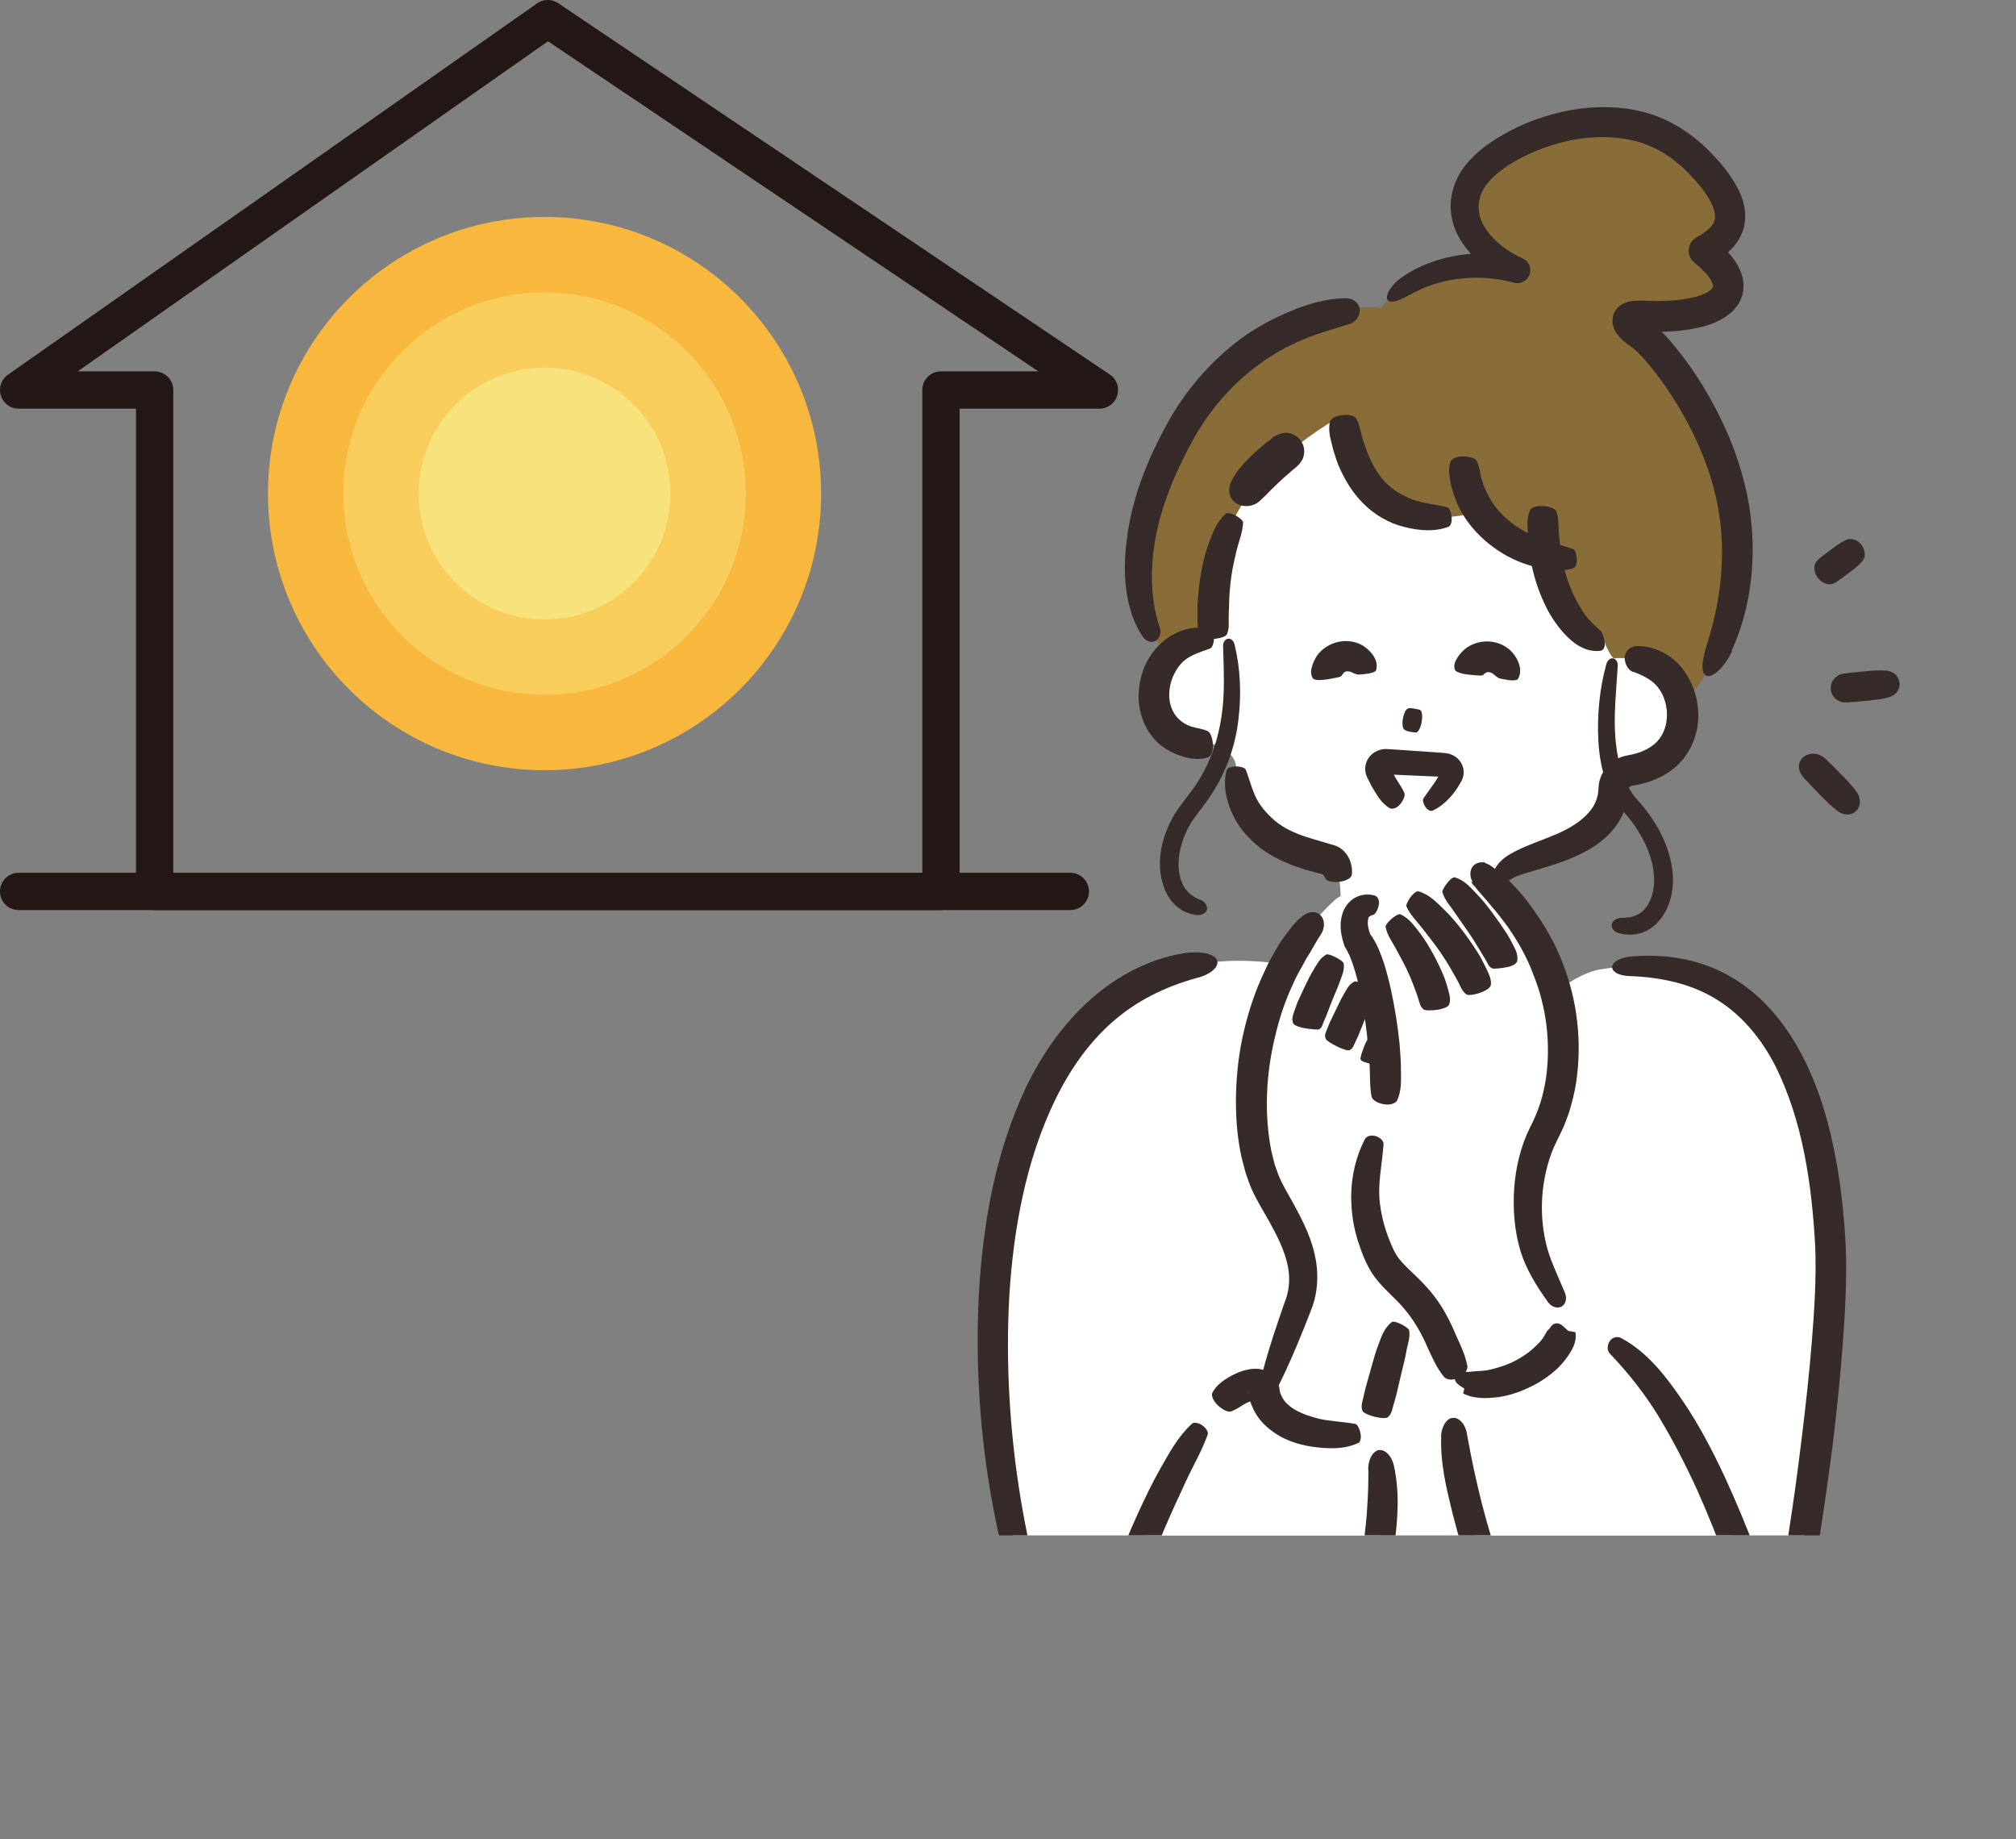
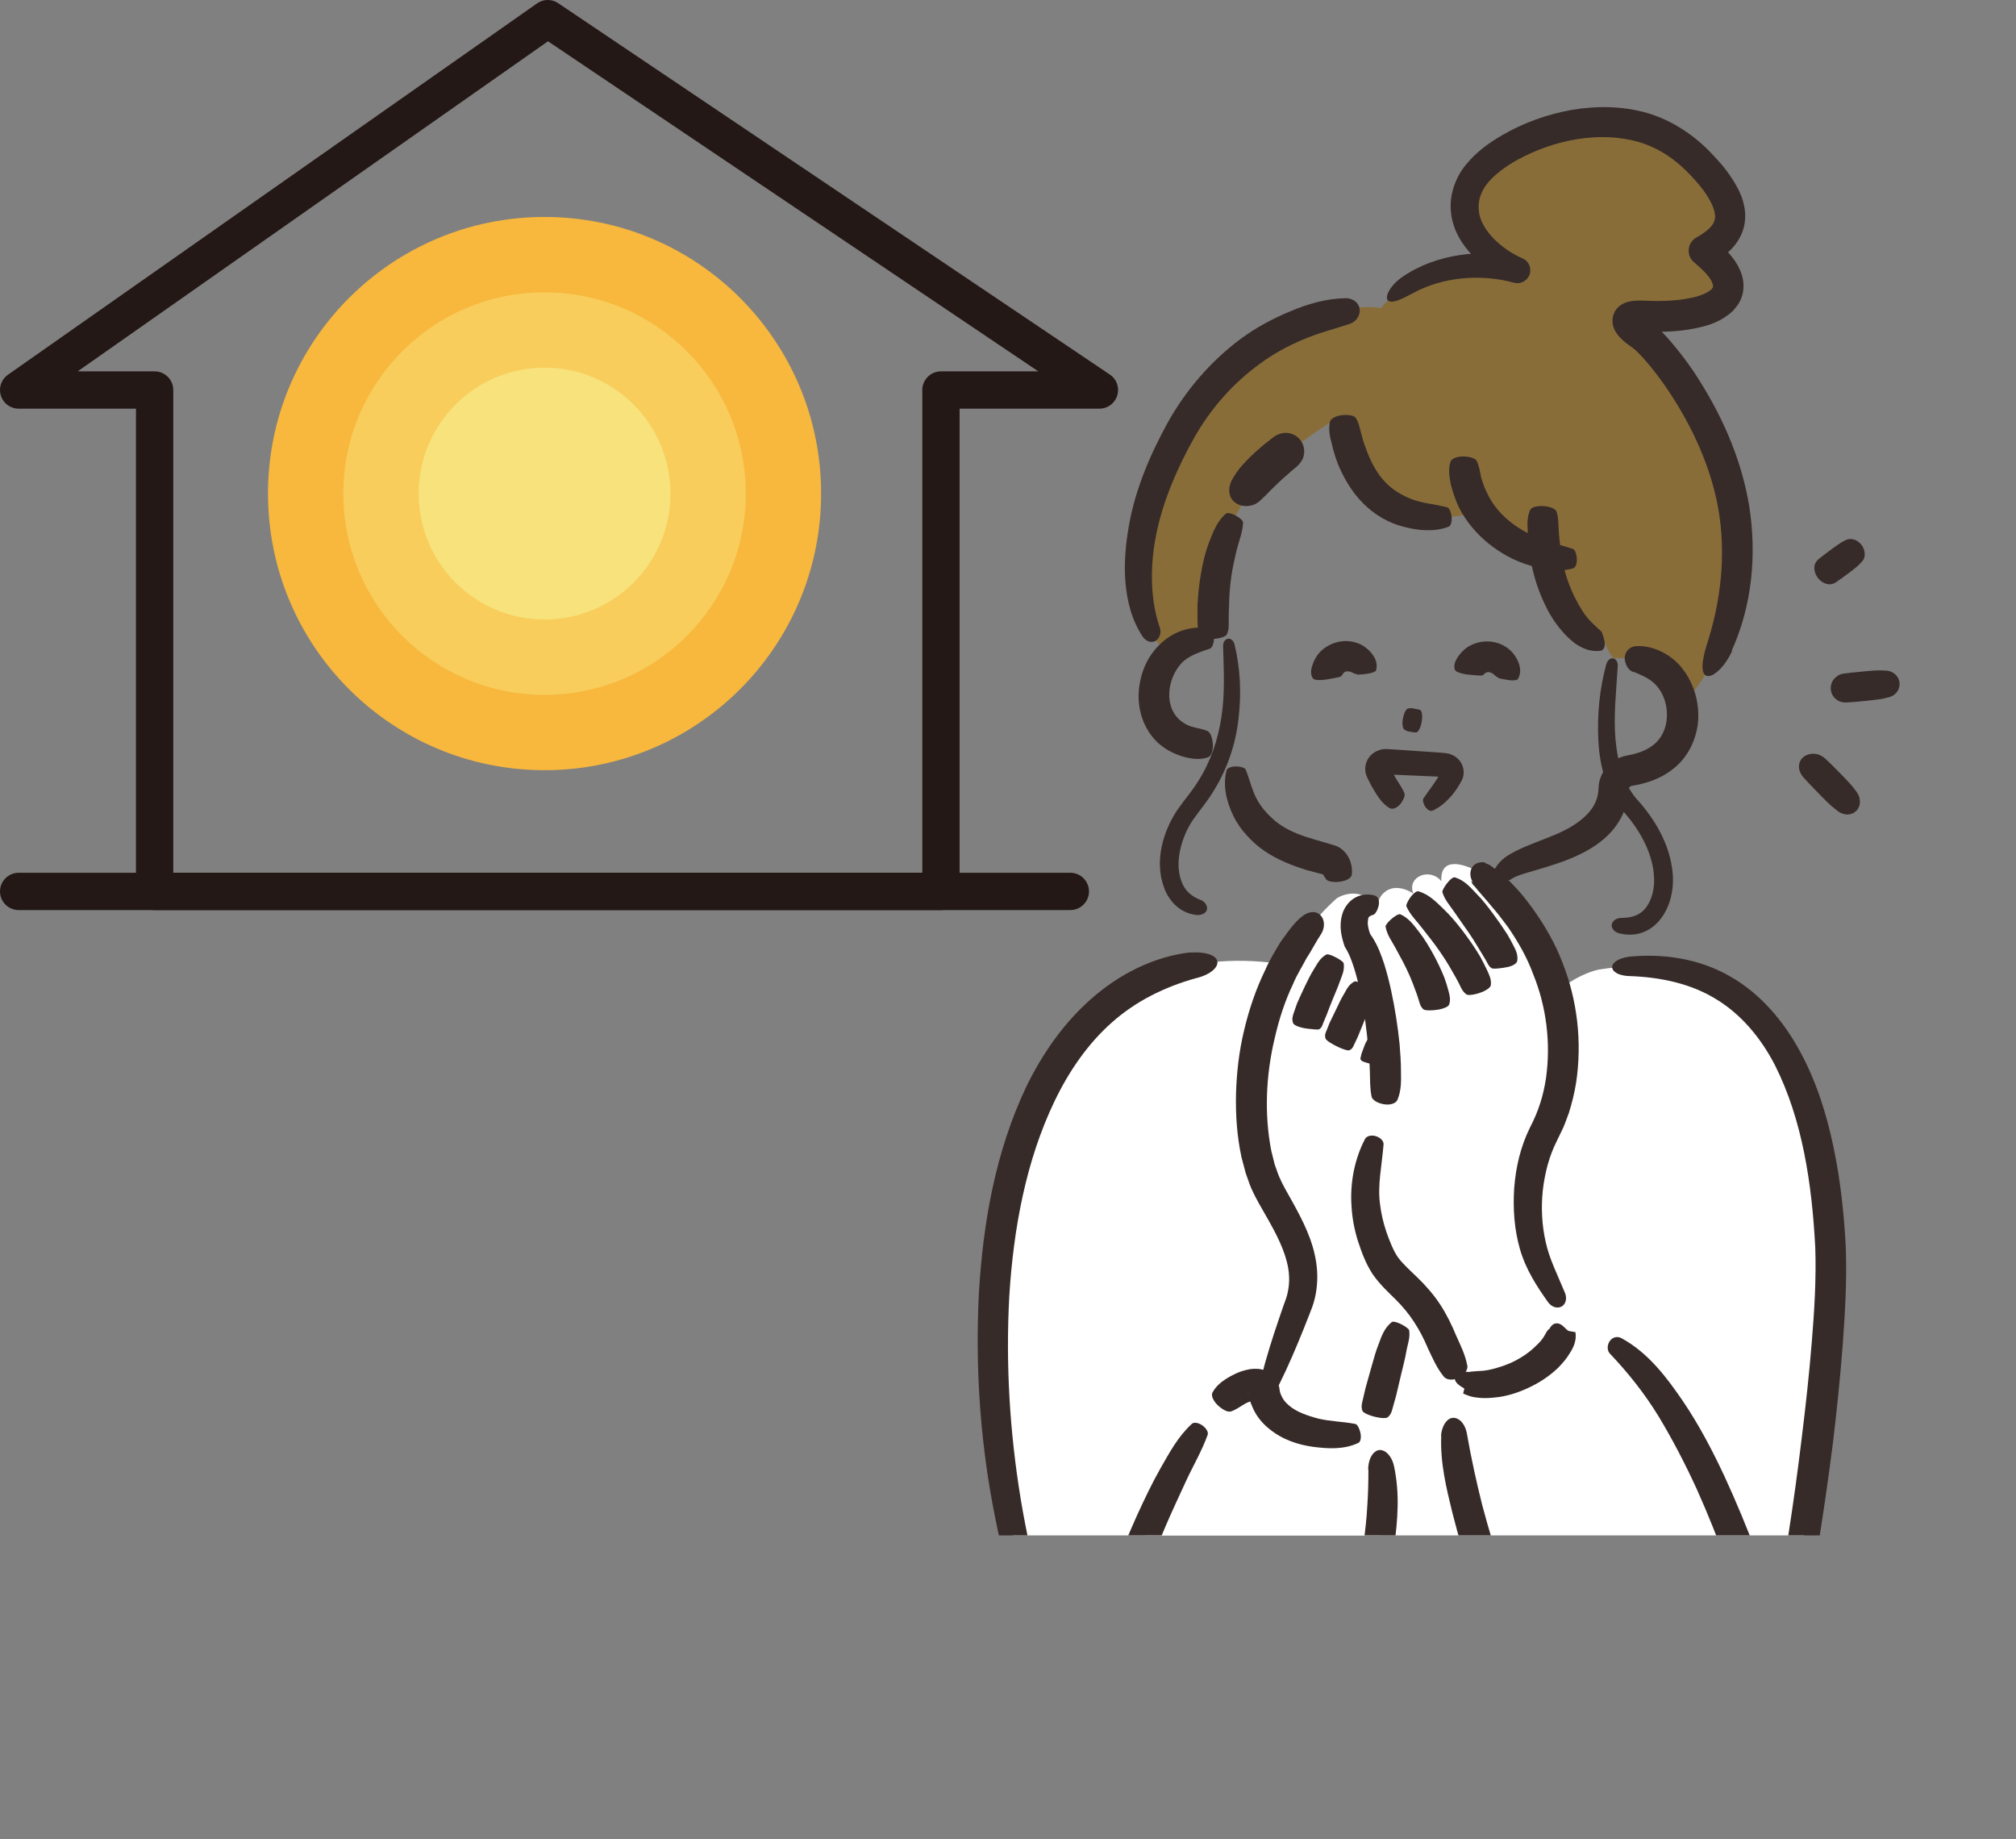
<svg xmlns="http://www.w3.org/2000/svg" id="_レイヤー_2" width="162.19" height="147.94" viewBox="0 0 162.19 147.94">
  <rect x="0" y="0" width="162.19" height="147.94" fill="#808080" stroke="none" />
  <defs>
    <style>.cls-1{fill:#f7e27b;}.cls-2{fill:#fff;}.cls-3{fill:#f8b73d;}.cls-4{fill:#f8cd5c;}.cls-5{fill:#896d39;}.cls-6{stroke:#231815;stroke-linecap:round;stroke-linejoin:round;stroke-width:3px;}.cls-6,.cls-7{fill:none;}.cls-8{fill:#362b29;}.cls-9{clip-path:url(#clippath);}</style>
    <clipPath id="clippath">
      <rect class="cls-7" x="70.78" y=".1" width="91.41" height="123.4" />
    </clipPath>
  </defs>
  <g id="moji">
    <g>
      <g>
        <g>
          <line class="cls-6" x1="1.5" y1="71.7" x2="86.11" y2="71.7" />
          <polygon class="cls-6" points="88.45 31.37 44.07 1.5 1.5 31.37 12.44 31.37 12.44 71.7 75.7 71.7 75.7 31.37 88.45 31.37" />
        </g>
        <g>
          <circle class="cls-3" cx="43.81" cy="39.7" r="22.25" />
          <circle class="cls-4" cx="43.81" cy="39.7" r="16.19" />
          <circle class="cls-1" cx="43.81" cy="39.7" r="10.13" />
        </g>
      </g>
      <g class="cls-9">
        <g>
          <g>
-             <path class="cls-2" d="m97.67,51.38c-3.64-.19-5.05,2.82-4.81,5.05.18,1.66,1.4,3.61,4.71,3.43.75-.04,1.88,1.04,1.87,1.79-.02,2.53.98,4.13,2.36,5.32,1.48,1.28,3.54,1.77,5.18,2.22,1.42.39.77,6.76.61,8.61-.16,1.85-.87,2.09-2.83,2.89s-7.99,3.28-11.94,7.05-5.23,12.32-5.23,12.32l47.94.3s1.27-12.72-2.52-16.64c-3.79-3.92-9.94-3.17-11.3-4.64s-.99-5.75-1.08-7.6c-.09-1.86,1.36-1.98,4.56-3.17,2.36-.87,4.53-2.33,4.61-4.86.02-.75.59-1.35,1.33-1.47,2.84-.46,3.94-2.13,4.19-3.79.33-2.21-.95-5.28-4.6-5.24.84-6.99-.89-23.01-15.04-23.56-14.16-.55-17.78,11.26-18.02,22Z" />
            <path class="cls-5" d="m135.31,56.61c-.37-2.21-1.74-3.89-5.51-3.66,0,0-.46-.5-.73-1.4-1.88.36-4.65-4.31-4.76-7.34-1.46-.22-4.54-1.29-5.32-2.97-.55-.15-9.58,3.25-11.03-7.84-7.45,4.48-10.91,9.3-10.29,17.97-1.08.12-2.76.18-3.43,1.19-2.24-.84-5.02-7.81.84-18.09,1.9-3.33,10.6-10.65,16.02-9.69,2.97-3.64,8.09-3.87,10.98-3.08-3.75-1.57-6.4-5.71-1.85-9.07,3.42-2.52,11.03-4.87,16.07,0,5.04,4.87,2.3,6.61.78,7.5,4.09,3.25,1.51,5.6-5.04,5.26-1.62-.06-1.23.67-.06,1.46,1.18.78,5.6,5.88,7.22,12.6,1.62,6.72-.48,14.13-3.9,17.15Z" />
            <path class="cls-2" d="m104.34,77.98c4.21,3.1,18.49,3.28,22.11.93.55-.36,1.57-.82,2.22-.93,15.65-2.48,18.16,13.43,18.6,22.35.43,8.74-3.32,34.64-6.16,40.96h-52.4c-12-15.31-15.63-67.81,14.12-63.79.54.07,1.08.17,1.51.49Z" />
            <g>
              <path class="cls-2" d="m116.47,79.75c-1.31,1.69-3,6.51-2.67,10.26.32,3.75,3.91,6.3,1.3,12.3-1.04,2.4-2.05,3.21-2.75,5.16-.71,1.94-2.21,8.78-3.18,11.46l-8.78-3.11c.02-.27,3.18-7.95,4.19-11.17,1.01-3.23-.96-6.14-2.41-8.73-2.65-4.76-2.32-16.79,5.39-23.68,1.23-.73,3.07-.45,2.98,1.55,1.63-1.39,2.21.8,2.17,1.34,2.25-.58,2.3,1.42,2.06,1.82,1.75-.41,2.4,1.02,1.7,2.82Z" />
              <path class="cls-2" d="m106.21,142.08c2.07-4.89,5.34-16.73,5.03-22.68-.17-3.17-.72-4.43-1.38-4.24-2.43.69-7.78.16-8.2-3.37-.09-.78-1.99-.51-3.66,1.27-4.14,4.42-9.34,18.32-10.26,24.24-1.5,9.64,13.89,13.11,18.47,4.78Z" />
            </g>
            <g>
              <path class="cls-2" d="m109.25,75.71c1.33,1.67,2.46,8.55,2.19,12.3-.27,3.75-3.15,7.02-.45,12.98,1.08,2.38,3.24,2.57,5.05,7.02.78,1.91,3.06,6.16,4.07,8.83l9.66-5.21c-.03-.27-5.2-7.58-6.26-10.79-1.06-3.21-.65-7.2.75-9.81,2.58-4.8,2.52-14.11-5.3-20.89-1.24-.71-3.12-1.24-3,.74-.91-1.13-2.79-.38-2.26.98-2.11-1.28-3.03.61-2.79,1-1.76-.39-2.38,1.05-1.66,2.85Z" />
-               <path class="cls-2" d="m125.25,140.87c-2.57-4.64-7.94-19.34-8.25-25.29-.17-3.17.27-4.53.93-4.36,3.09.78,7.39-1.71,7.8-4.21.13-.78,1.73-.45,3.77.88,6.91,4.48,11.78,20.59,13.62,26.29,3.17,9.81-13.21,12.43-17.87,6.69Z" />
            </g>
          </g>
          <g>
            <path class="cls-8" d="m97.17,58.81c-.49-.22-.93-.24-1.33-.37-.39-.13-.72-.33-.98-.58-.54-.49-.84-1.28-.79-2.14.04-.87.4-1.72.94-2.33.56-.63,1.36-.88,2.35-1.23.17-.06.31-.46.31-.88,0-.35-.14-.62-.31-.67-1.29-.37-2.87.11-3.95,1.13-1.11,1-1.68,2.42-1.79,3.83-.12,1.42.34,3.03,1.49,4.13.57.54,1.28.91,1.98,1.13.7.21,1.42.31,2.08.09.31-.1.47-.66.39-1.24-.06-.45-.22-.79-.39-.86Z" />
            <path class="cls-8" d="m131.4,54.03c.87.34,1.56.67,2.04,1.33.48.64.72,1.54.66,2.37-.05.85-.4,1.61-1,2.12-.31.26-.68.47-1.1.63-.21.08-.44.14-.67.2l-.35.07c-.18.03-.47.1-.69.2-.93.38-1.64,1.33-1.68,2.37-.02.51-.09.83-.26,1.22-.32.73-1.01,1.38-1.86,1.9-.84.53-1.85.89-2.92,1.31-.53.21-1.07.42-1.62.7-.54.29-1.21.62-1.67,1.41-.29.57.09,1.01.51,1.01.36.02.65-.07.77-.14.42-.34,1.66-.62,2.71-.95,1.08-.33,2.25-.72,3.37-1.34,1.11-.61,2.24-1.52,2.88-2.87.32-.65.48-1.46.51-2.09,0-.11.08-.21.21-.26.04-.02.04-.01.13-.03l.49-.09c.32-.08.65-.16.97-.28.65-.23,1.29-.57,1.86-1.04,1.17-.95,1.84-2.43,1.93-3.85.08-1.44-.31-2.87-1.2-4.06-.87-1.2-2.39-1.97-3.77-1.9-.65.03-1.03.6-.92,1.17.08.47.36.8.65.91Z" />
            <path class="cls-8" d="m108.75,70.37c.05-.33.02-.67-.11-1.07-.07-.2-.17-.42-.36-.66-.18-.24-.52-.54-.97-.66l-1.53-.45c-.99-.28-1.9-.62-2.66-1.11-.37-.23-.71-.53-1.04-.86-.32-.32-.6-.67-.83-1.04-.47-.76-.65-1.62-1.02-2.6-.06-.17-.46-.29-.89-.27-.36.02-.62.15-.66.31-.32,1.19-.02,2.51.55,3.67.28.58.66,1.12,1.09,1.58.42.46.89.89,1.43,1.25,1.06.72,2.2,1.15,3.29,1.5l1.61.43h0s0,0,0,0c-.04.15.37-1.35.19-.71h0s0,0,0,0h0s0,0,0,0h0s0,.02,0,.02c-.01.03-.02.03-.05.08-.05.06-.12.14-.24.24l-.2.14s0,0-.01.02c0,0,.02.03.04.05.07.11.17.3.31.5.13.18.7.28,1.27.16.45-.09.76-.3.8-.53Z" />
            <path class="cls-8" d="m139.33,52.31c1.63-3.61,2.01-7.68,1.4-11.59-.65-3.93-2.29-7.53-4.43-10.77-.47-.7-.98-1.38-1.52-2.04-.27-.33-.55-.66-.85-.98-.31-.32-.6-.63-1.04-.97l-.48-.35c-.12-.09-.23-.19-.27-.24-.02-.02-.03-.04.01.03,0,0,.07.14.06.22.03.17.01.34-.08.56-.05.11-.11.18-.15.24-.04.06-.13.12-.16.15-.04.04-.17.09-.16.09-.06.02-.02,0,0,0,.11,0,.21-.01.41,0l.63.02c.42.02.85,0,1.28,0,.86-.03,1.74-.12,2.64-.32.89-.2,1.85-.49,2.77-1.33.22-.25.45-.5.6-.82.16-.34.27-.69.27-1.06.05-.75-.21-1.34-.47-1.83-.56-.95-1.26-1.54-1.95-2.13l-.14,2.03c.44-.26.94-.57,1.41-1.01.47-.43.92-1.04,1.14-1.77.21-.68.19-1.42.04-2.01-.07-.31-.16-.6-.29-.86-.11-.28-.24-.52-.38-.76-.55-.95-1.21-1.73-1.9-2.44-1.35-1.45-3.21-2.71-5.2-3.28-2.01-.58-4.1-.58-6.08-.25-1.98.36-3.87,1.03-5.62,2.05-1.02.6-2.04,1.32-2.87,2.34-.84,1-1.39,2.47-1.21,3.9.15,1.44.94,2.62,1.82,3.52.9.9,1.96,1.57,3.1,2.04l.68-1.97c-1.65-.42-3.31-.44-4.93-.2-1.62.25-3.22.81-4.58,1.75-1.16.8-1.5,1.81-1.07,1.96.37.15,1.09-.21,1.9-.64,2.43-1.34,5.52-1.57,8.14-.85.56.15,1.13-.18,1.28-.73.14-.5-.12-1.02-.58-1.23h-.02c-.89-.4-1.71-.96-2.35-1.63-.64-.67-1.11-1.47-1.16-2.25-.08-.77.18-1.54.76-2.23.58-.68,1.39-1.27,2.27-1.77,3-1.66,6.69-2.39,9.87-1.47,1.6.49,2.93,1.38,4.12,2.65.61.63,1.15,1.29,1.53,1.96.38.67.56,1.32.41,1.7-.11.43-.64.91-1.46,1.37-.58.33-.79,1.07-.46,1.65.07.13.17.24.27.33l.05.04c.54.46,1.07.96,1.33,1.42.11.22.18.41.15.48.03.08-.04.11-.13.25-.28.26-.9.54-1.59.67-.68.15-1.42.23-2.18.25-.38.01-.75.02-1.14,0l-.58-.02c-.21,0-.51-.01-.81.02-.17.03-.34.05-.59.14-.09.02-.3.13-.43.22-.08.05-.19.16-.27.25-.08.09-.16.2-.23.36-.14.31-.15.58-.12.86.03.18.11.42.16.51.13.26.25.4.36.53.23.25.42.41.62.57.18.14.46.32.5.36.43.34,1,.98,1.46,1.55.48.6.94,1.21,1.37,1.86,1.98,2.95,3.5,6.3,4.07,9.75.56,3.46.18,7.07-.88,10.42-.5,1.52-.65,2.73,0,2.8.5.04,1.39-.78,1.95-2.02Z" />
            <path class="cls-8" d="m108.23,23.99c-1.52.02-3,.45-4.4,1.04-1.4.58-2.76,1.3-3.98,2.2-2.44,1.81-4.45,4.15-5.91,6.77-1.41,2.57-2.6,5.33-3.12,8.29-.26,1.48-.4,2.99-.28,4.52.13,1.52.5,3.07,1.4,4.41.32.46.87.54,1.16.22.26-.26.32-.63.21-.95-.82-2.4-.79-5.15-.24-7.75.57-2.62,1.67-5.15,3.01-7.54,1.32-2.33,3.12-4.38,5.27-5.93,1.06-.79,2.23-1.43,3.44-1.94,1.22-.53,2.5-.85,3.78-1.27.59-.19.95-.81.78-1.37-.14-.44-.6-.71-1.12-.71Z" />
            <path class="cls-8" d="m98.7,51.03c.19-.4.15-.78.15-1.17,0-.38.01-.77.03-1.15.01-.76.07-1.52.17-2.26.1-.75.27-1.47.44-2.2.18-.73.48-1.4.52-2.23,0-.14-.3-.41-.69-.6-.32-.15-.6-.2-.69-.11-.7.6-1.02,1.44-1.33,2.24-.32.81-.52,1.66-.67,2.52-.15.85-.24,1.71-.29,2.56,0,.43,0,.85,0,1.28.02.42,0,.85.25,1.26.11.19.67.28,1.25.2.45-.06.78-.19.85-.33Z" />
            <path class="cls-8" d="m104.74,37.02c-.25.47-.68.69-1.01,1.02-.36.3-.7.6-1.02.92-.33.31-.63.62-.93.93-.34.28-.53.63-1.13.77-.67.16-1.52-.1-1.72-.9l-.02-.12c-.1-.72.29-1.17.58-1.65.32-.46.71-.86,1.09-1.24.39-.38.79-.72,1.19-1.06.43-.3.77-.7,1.31-.83.82-.2,1.63.31,1.81,1.12.08.37.02.74-.14,1.04Z" />
            <path class="cls-8" d="m106.99,33.94c-.12.6-.01,1.17.15,1.74.12.57.31,1.14.52,1.7.47,1.11,1.1,2.2,2.01,3.11.9.91,2.06,1.59,3.29,1.89,1.21.31,2.47.42,3.59-.02.19-.07.29-.48.22-.9-.06-.35-.19-.61-.33-.65-1.02-.27-1.96-.32-2.81-.64-.85-.32-1.6-.77-2.2-1.41-.61-.64-1.06-1.45-1.41-2.34-.17-.45-.35-.9-.46-1.38-.15-.47-.19-.97-.49-1.43-.14-.21-.71-.3-1.28-.19-.45.09-.75.3-.79.5Z" />
            <path class="cls-8" d="m116.7,37.13c-.22.62-.08,1.26.03,1.88.17.61.36,1.22.64,1.8.58,1.14,1.42,2.13,2.39,2.91.97.78,2.06,1.38,3.22,1.73,1.15.35,2.38.62,3.59.26.21-.06.33-.45.28-.88-.04-.36-.16-.62-.29-.67-.97-.34-1.9-.5-2.8-.88-.89-.38-1.73-.85-2.44-1.46-.71-.6-1.29-1.33-1.67-2.14-.21-.4-.35-.83-.49-1.26-.08-.45-.15-.89-.36-1.36-.11-.21-.67-.38-1.25-.34-.45.03-.78.2-.85.41Z" />
            <path class="cls-8" d="m123.11,41c-.24.53-.24,1.09-.21,1.64,0,.55.06,1.1.11,1.65.17,1.09.41,2.18.81,3.23.4,1.05.9,2.08,1.64,2.99.36.46.79.9,1.29,1.27.53.35,1.19.68,2.03.56.31-.06.4-.47.28-.89-.09-.35-.19-.62-.23-.66-.39-.36-1.05-.9-1.52-1.65-.47-.74-.88-1.57-1.18-2.44-.31-.88-.48-1.8-.6-2.73-.05-.47-.12-.94-.13-1.41-.04-.47,0-.94-.19-1.44-.09-.23-.64-.42-1.22-.42-.46,0-.8.13-.88.31Z" />
            <g>
              <path class="cls-8" d="m119.11,54.34c.23-.02.22-.05.25-.09.03-.04.07-.07.12-.09.07-.07.16-.1.27-.1.11,0,.2.05.32.1.13.09.15.15.48.37.06.04.45.12.87.18.35.04.62,0,.68-.07.39-.6.15-1.37-.24-1.92-.39-.58-1.06-.98-1.76-1.09-.7-.12-1.46.04-2.07.44-.29.21-.55.48-.75.78-.19.3-.37.65-.23,1.03.07.18.6.34,1.18.39.45.05.79.07.87.07Z" />
              <path class="cls-8" d="m107.74,54.46c.21-.08.2-.1.22-.15.02-.04.05-.08.09-.12.05-.08.13-.15.23-.18.11-.03.2,0,.34.01.15.05.18.11.56.23.06.02.46,0,.89-.07.35-.06.6-.16.63-.25.22-.69-.23-1.36-.75-1.78-.53-.46-1.29-.65-1.99-.57-.71.08-1.4.43-1.87.98-.23.28-.4.61-.51.95-.11.34-.18.73.05,1.06.11.16.67.16,1.24.06.45-.08.78-.15.86-.17Z" />
            </g>
            <path class="cls-8" d="m114.05,58.85c-.13.12-.22.04-.33.05l-.31-.05c-.1-.02-.21-.04-.3-.09-.09-.07-.2-.05-.26-.35-.06-.33.03-.86.2-1.18,0-.01.02-.03.02-.04.15-.25.25-.2.36-.23.11,0,.21.01.31.03l.31.06c.1.04.21,0,.29.16.12.24.09.79-.06,1.23-.07.2-.16.35-.24.42Z" />
            <path class="cls-8" d="m113,63.83c-.17-.43-.45-.8-.7-1.22-.12-.21-.23-.42-.33-.64l-.11-.25c.03.09.03.23-.01.33-.07.19-.28.24-.33.23l.81.04,1.61.07,1.61.07.4.02h.2s-.03,0-.04,0c-.08-.04-.19-.12-.18-.35,0-.05.02-.1.04-.14l-.07.14c-.05.1-.1.2-.16.3-.12.2-.24.4-.38.6-.27.39-.55.77-.84,1.18-.09.13-.02.45.18.73.17.23.41.33.56.26.58-.27,1.04-.66,1.44-1.11.2-.22.38-.46.55-.72.08-.13.16-.26.24-.4l.12-.22c.08-.16.13-.34.14-.53.05-.78-.48-1.37-1.07-1.56-.14-.05-.33-.08-.44-.09l-.2-.02-.4-.03-1.61-.11-1.61-.11-.81-.05c-.58-.06-1.36.28-1.65.98-.15.34-.17.77-.04,1.12l.05.13.02.05.05.1.1.2c.13.27.27.53.43.78.31.51.64,1.03,1.21,1.38.28.17.71-.05.97-.44.21-.3.29-.58.24-.73Z" />
            <path class="cls-8" d="m144.8,131.48c.72-2.53,1.14-5.12,1.56-7.71.41-2.59.78-5.18,1.11-7.78.31-2.6.58-5.21.78-7.83.19-2.63.35-5.25.24-7.96-.14-2.65-.43-5.3-.98-7.93-.55-2.62-1.36-5.24-2.68-7.67-1.3-2.41-3.18-4.68-5.67-6.08-2.48-1.43-5.4-1.84-8.09-1.57-.93.12-1.52.57-1.34.99.14.35.73.56,1.4.57,2.49.09,4.92.61,6.94,1.86,2.03,1.23,3.61,3.14,4.73,5.31,2.22,4.41,2.97,9.56,3.24,14.64.09,2.49-.07,5.08-.28,7.64-.21,2.57-.49,5.15-.81,7.71-.31,2.57-.66,5.14-1.06,7.7-.4,2.56-.86,5.1-1.15,7.68-.14,1.19.24,2.09.85,2.01.48-.07.96-.73,1.21-1.6Z" />
            <path class="cls-8" d="m95.79,76.6c-2.96.33-5.78,1.77-8.01,3.75-2.25,1.98-3.95,4.46-5.22,7.07-2.5,5.28-3.48,11-3.81,16.65-.28,5.66.07,11.34,1.1,16.9,1.04,5.53,2.5,11.09,5.33,16.06.5.84,1.16,1.25,1.47.92.26-.27.21-.94-.08-1.61-2.1-5.03-3.55-10.35-4.45-15.75-.89-5.41-1.22-10.91-.92-16.36.34-5.43,1.34-10.88,3.65-15.68,1.15-2.39,2.66-4.59,4.59-6.3,1.93-1.72,4.25-2.87,6.77-3.57,1.17-.27,1.95-.94,1.68-1.49-.21-.43-1.08-.65-2.1-.57Z" />
            <g>
              <g>
                <path class="cls-8" d="m104.65,73.79c-.66.57-1.13,1.3-1.64,1.99-.44.74-.89,1.47-1.23,2.26-.75,1.54-1.3,3.18-1.69,4.83-.4,1.66-.6,3.36-.65,5.07-.04,1.71.07,3.43.44,5.14l.34,1.28c.16.42.28.85.47,1.27.4.89.82,1.55,1.21,2.25.79,1.38,1.49,2.73,1.73,4.08.12.67.11,1.34-.03,1.98-.05.3-.2.7-.34,1.07l-.39,1.14c-.52,1.52-1,3.05-1.4,4.63-.14.54.1,1.04.52,1.13.35.07.73-.18.93-.57.73-1.47,1.37-2.98,1.98-4.5l.45-1.14c.15-.38.3-.74.42-1.24.23-.93.26-1.92.13-2.85-.27-1.88-1.11-3.46-1.9-4.9-.4-.72-.83-1.44-1.08-2.04-.14-.32-.24-.68-.37-1.01l-.27-1.08c-.58-2.95-.44-6.13.28-9.11.34-1.5.82-2.97,1.48-4.35.29-.71.71-1.35,1.06-2.03.42-.63.76-1.33,1.19-1.97.37-.6.27-1.35-.24-1.65-.4-.23-.96-.08-1.4.33Z" />
                <path class="cls-8" d="m111.65,113.99c.29-.24.34-.55.42-.84l.25-.89.42-1.78c.14-.59.3-1.18.4-1.76.1-.61.32-1.06.23-1.72-.02-.11-.34-.35-.73-.53-.32-.15-.59-.2-.67-.13-.59.46-.83,1.15-1.04,1.73-.24.59-.4,1.19-.57,1.79l-.5,1.78-.21.9c-.07.3-.17.59-.04.94.06.16.57.39,1.14.51.45.1.79.09.89.01Z" />
                <path class="cls-8" d="m111.64,85.85c.23-.03.23-.12.26-.2l.09-.24.1-.5c.03-.17.08-.33.07-.51,0-.18.07-.34-.22-.61-.05-.05-.42-.19-.83-.31-.34-.1-.6-.17-.65-.16-.38.07-.4.26-.51.42-.11.16-.16.34-.23.51l-.19.52-.06.27c-.02.09-.07.17.12.31.09.06.62.22,1.18.34.44.1.78.15.86.14Z" />
                <path class="cls-8" d="m108.52,84.49c.28-.1.35-.31.44-.51l.28-.59.49-1.21c.16-.4.34-.8.46-1.23.12-.42.33-.81.19-1.35-.02-.09-.36-.31-.75-.48-.33-.14-.59-.21-.65-.18-.49.25-.64.65-.86,1.02-.23.37-.4.76-.59,1.15l-.56,1.16-.24.6c-.08.2-.19.39-.08.68.05.14.52.44,1.04.68.41.19.74.28.84.25Z" />
                <path class="cls-8" d="m106.08,82.81c.26-.12.3-.33.38-.54l.27-.64c.16-.44.34-.89.52-1.33.18-.45.38-.88.54-1.35.16-.46.4-.88.31-1.47-.01-.1-.34-.34-.72-.52-.32-.16-.58-.23-.66-.19-.54.29-.74.76-1.01,1.18-.27.43-.49.89-.71,1.34-.22.46-.43.92-.64,1.39l-.26.74c-.08.25-.2.51-.07.87.06.19.59.38,1.16.45.45.06.79.08.88.06Z" />
              </g>
              <path class="cls-8" d="m110.09,118.2c0,1-.02,1.95-.09,2.93-.05.97-.16,1.97-.3,2.96-.28,1.99-.68,3.98-1.14,5.96-.91,3.92-2.01,7.88-3.49,11.55l.05-.11-.03.05c-.86,1.56-2.29,2.74-3.98,3.39-1.69.66-3.62.81-5.46.52-1.84-.3-3.62-1.08-4.95-2.29-1.35-1.2-2.18-2.86-2.29-4.74-.04-.63-.35-1.15-.79-1.13-.35.02-.7.48-.76,1.09-.12,1.13.02,2.32.44,3.41.41,1.1,1.1,2.09,1.92,2.91,1.67,1.63,3.83,2.58,6.03,3.01,2.21.41,4.55.28,6.72-.53,2.16-.79,4.12-2.38,5.26-4.44l.04-.07s.03-.06.04-.09v-.03c1.62-3.93,2.74-7.89,3.71-11.94.46-2.04.86-4.1,1.14-6.2.14-1.05.26-2.11.28-3.19.03-1.09-.06-2.2-.28-3.25-.2-1.01-.92-1.56-1.44-1.26-.41.23-.64.81-.65,1.48Z" />
              <path class="cls-8" d="m90.59,130.57c.42-.59.62-1.25.86-1.9l.74-1.94c.48-1.3.99-2.58,1.53-3.85.54-1.27,1.13-2.52,1.7-3.76.58-1.25,1.27-2.41,1.74-3.72.08-.22-.15-.59-.52-.81-.31-.18-.62-.2-.76-.06-1.1,1.01-1.79,2.3-2.5,3.54-.71,1.25-1.32,2.54-1.91,3.83-.58,1.3-1.14,2.61-1.66,3.93l-.72,2.01c-.23.67-.49,1.34-.5,2.08,0,.34.45.72,1.02.85.45.1.83.01.98-.19Z" />
              <path class="cls-8" d="m99,113.54c.48-.16.81-.44,1.18-.64.33-.19.82-.29.81-.26-.02-.01-.12,0-.32-.18-.1-.08-.19-.25-.23-.36-.02-.04-.04-.18-.03-.15l.03.14c.07.37.15.73.32,1.08.29.71.79,1.31,1.34,1.75,1.11.91,2.36,1.29,3.58,1.46,1.21.15,2.45.22,3.6-.32.2-.09.26-.5.14-.92-.09-.34-.25-.59-.39-.61-1.01-.19-2-.2-2.94-.42-.92-.24-1.83-.56-2.41-1.08-.3-.25-.5-.53-.62-.84-.08-.15-.1-.32-.13-.49v-.06s-.06-.24-.1-.35c-.06-.25-.26-.52-.45-.7-.41-.36-.79-.43-1.08-.48-.58-.05-.96.05-1.33.16-.37.11-.68.27-.98.43-.59.33-1.14.72-1.45,1.32-.14.28.14.79.59,1.15.36.29.7.42.86.36Z" />
            </g>
            <g>
              <g>
                <path class="cls-8" d="m112.44,88.43c.31-.76.28-1.51.27-2.25,0-.74-.05-1.47-.11-2.19-.15-1.45-.37-2.88-.68-4.31-.15-.71-.34-1.43-.56-2.15-.25-.72-.48-1.43-1-2.22l-.23-.32.17.29c-.21-.46-.29-.95-.25-1.21.02-.13.02-.17.04-.25.02-.07.16-.18.39-.24.16-.04.38-.4.45-.83.05-.35-.08-.65-.34-.72-.42-.12-.97-.13-1.51.14-.54.27-.93.82-1.08,1.32-.31,1.03-.07,1.88.18,2.64l.17.29.08.15c.22.41.44,1.05.62,1.67.18.63.34,1.28.46,1.95.26,1.33.45,2.69.56,4.04.07.68.12,1.35.14,2.02.02.67,0,1.33.14,1.97.07.29.59.58,1.17.62.45.03.82-.14.92-.4Z" />
                <path class="cls-8" d="m118.57,71.21c.45.58.96,1.1,1.41,1.67.48.54.91,1.11,1.34,1.69.81,1.18,1.53,2.43,2.02,3.77,1.08,2.64,1.43,5.57,1.04,8.36-.21,1.42-.61,2.69-1.29,3.99-.77,1.56-1.14,3.2-1.27,4.85-.11,1.65,0,3.32.46,4.93.49,1.68,1.37,3.01,2.27,4.28.32.43.85.55,1.18.27.28-.23.33-.66.17-1.04-.58-1.4-1.26-2.75-1.54-4.05-.31-1.35-.39-2.78-.24-4.18.16-1.4.52-2.78,1.12-3.96l.53-1.1c.17-.39.3-.79.45-1.18.25-.8.45-1.61.58-2.42.49-3.26.11-6.62-1.1-9.67-.58-1.53-1.41-2.96-2.35-4.28-.48-.66-.97-1.31-1.54-1.88-.54-.61-1.17-1.12-1.83-1.59-.13-.1-.27-.17-.41-.21l-.15-.1c-.58-.06-1,.22-1.1.68-.07.32,0,.66.18.92l-.15-.1c.05.13.12.26.21.38Z" />
                <path class="cls-8" d="m118.04,109.82c-.16-.86-.53-1.59-.88-2.37-.35-.85-.76-1.7-1.28-2.5-.52-.8-1.17-1.54-1.82-2.17-.66-.64-1.24-1.15-1.62-1.69-.34-.49-.66-1.3-.91-2.02-.25-.74-.42-1.49-.51-2.25-.2-1.53.15-3.05.29-4.77.02-.3-.3-.6-.72-.69-.35-.07-.66.04-.77.25-.82,1.56-1.22,3.47-1.09,5.39.05.95.23,1.9.51,2.8.3.89.58,1.73,1.18,2.67.61.88,1.32,1.51,1.89,2.08.57.57,1.04,1.14,1.46,1.79.42.64.78,1.33,1.09,2.07.37.78.72,1.61,1.29,2.31.26.33.87.33,1.36.01.39-.25.59-.61.54-.91Z" />
                <path class="cls-8" d="m116.58,80.81c.15-.41.04-.77-.05-1.12-.09-.35-.2-.7-.32-1.03-.26-.66-.57-1.3-.9-1.91-.34-.61-.69-1.21-1.12-1.76-.43-.55-.82-1.13-1.53-1.45-.12-.05-.47.14-.79.44-.26.24-.42.47-.4.56.13.69.51,1.16.8,1.71.29.55.6,1.08.86,1.63.27.55.5,1.11.7,1.67.11.28.21.55.29.83.09.28.13.56.39.8.12.11.68.12,1.25.02.45-.09.76-.24.81-.38Z" />
                <path class="cls-8" d="m119.94,79.24c.06-.47-.14-.85-.31-1.22-.18-.37-.36-.74-.56-1.1-.42-.7-.88-1.36-1.36-2-.49-.64-1-1.26-1.58-1.81-.58-.55-1.13-1.16-2.02-1.42-.15-.04-.46.21-.7.57-.2.3-.3.56-.26.65.31.69.83,1.17,1.27,1.75.44.57.9,1.13,1.31,1.72.41.59.8,1.19,1.14,1.81.18.3.35.61.51.92.15.31.27.63.59.87.15.11.71.03,1.25-.18.42-.17.7-.39.72-.56Z" />
                <path class="cls-8" d="m122.07,77.27c.06-.51-.13-.85-.29-1.17-.16-.33-.34-.64-.51-.94-.38-.59-.77-1.15-1.18-1.7-.41-.55-.82-1.09-1.31-1.58-.48-.49-.91-1.05-1.73-1.31-.14-.05-.45.21-.7.56-.21.29-.33.54-.31.62.17.61.6,1.07.95,1.59.36.52.73,1.04,1.09,1.56.36.52.7,1.06,1.01,1.59.16.26.32.52.47.78.14.25.23.51.5.63.11.03.68,0,1.24-.12.44-.1.74-.3.76-.49Z" />
              </g>
              <path class="cls-8" d="m143.38,131.56c-.14-1.14-.52-2.21-.88-3.29-.36-1.08-.73-2.15-1.13-3.22-.81-2.13-1.68-4.24-2.64-6.32-.97-2.07-2.04-4.12-3.35-6.05-1.3-1.9-2.77-3.87-4.94-5.05-.37-.2-.81-.04-1,.35-.16.33-.12.69.08.9,1.45,1.52,2.78,3.19,3.92,5.05,1.12,1.86,2.14,3.82,3.06,5.83.91,2.02,1.73,4.09,2.49,6.18.4,1.04.77,2.09,1.14,3.14.37,1.05.7,2.12,1.25,3.12.26.46.89.63,1.41.36.41-.21.63-.62.59-1.01Z" />
              <path class="cls-8" d="m124.69,106.85c-.28.19-.31.41-.49.67-.15.25-.37.49-.61.71-.47.48-1.06.89-1.69,1.22-.64.33-1.32.55-2,.71-.34.08-.68.11-1.01.12-.17.02-.33.03-.5.04l-.13.02c-.07,0-.02.03-.23,0-.32-.03-.7.12-.88.32-.27.29.03.63.38.85.15.09.28.18.38.24.15.12,0,0-.03-.06-.08-.12-.04-.15-.06-.04v.04s-.01,0-.01,0c.09-.36-.12.49-.1.4h0s0,0,0,0h0s.01,0,.01,0h.02s.09.05.09.05l.18.07c.24.1.49.16.73.19.5.08.99.06,1.47.01.97-.08,1.89-.38,2.75-.78.86-.4,1.67-.92,2.39-1.61.35-.36.69-.74.96-1.21.29-.44.54-1.02.44-1.63v-.03s0,0,0,0l-.46-.08h-.01s-.04-.01-.04-.01c-.02,0-.04-.01-.06-.02-.03-.01-.04-.02-.04-.02h0l-.13-.11c-.1-.09-.19-.2-.31-.29-.18-.14-.38-.22-.59-.16-.2.03-.38.28-.43.37Z" />
              <path class="cls-8" d="m115.95,115.5c-.09,2.17.41,4.18.89,6.15.5,1.97,1.08,3.91,1.69,5.83,1.28,3.83,2.67,7.6,4.34,11.31.4.89.83,1.77,1.31,2.66.03.06.08.13.12.18,1.19,1.43,2.79,2.27,4.39,2.78,1.61.49,3.26.66,4.89.6,2.14-.09,4.28-.53,6.24-1.54.97-.51,1.9-1.16,2.66-2.01.76-.84,1.33-1.9,1.56-3.01.16-.78-.22-1.34-.65-1.27-.38.04-.66.42-.85.84-.63,1.62-2.05,2.77-3.67,3.53-1.64.76-3.5,1.14-5.35,1.16-1.41.01-2.81-.17-4.11-.58-1.28-.42-2.46-1.09-3.22-2.03l.12.18c-.42-.8-.83-1.63-1.21-2.49-1.59-3.59-2.94-7.33-4.17-11.09-.61-1.88-1.19-3.77-1.69-5.67-.48-1.9-.89-3.81-1.21-5.63-.12-.87-.69-1.48-1.26-1.34-.45.12-.78.71-.84,1.43Z" />
            </g>
            <g>
              <path class="cls-8" d="m96.54,72.37c-.71-.29-1.24-.75-1.5-1.51-.27-.73-.29-1.62-.1-2.46.18-.85.52-1.68,1.01-2.42.47-.68,1.2-1.53,1.71-2.4,1.08-1.74,1.76-3.75,1.98-5.77.24-2.02.15-4.05-.32-5.98-.08-.33-.35-.53-.59-.44-.21.07-.34.31-.33.57.05,1.93.16,3.82-.13,5.67-.27,1.85-.87,3.62-1.86,5.18-.49.81-1.06,1.43-1.7,2.35-.59.88-1.02,1.88-1.25,2.93-.22,1.06-.22,2.2.19,3.3.19.55.53,1.08.99,1.49.46.42,1.07.66,1.66.72.56.02.89-.31.8-.65-.06-.28-.29-.49-.54-.58Z" />
              <path class="cls-8" d="m130.29,75.07c.56.15,1.22.16,1.84-.06.62-.22,1.15-.66,1.52-1.16.74-1.01.98-2.21.94-3.35-.14-2.3-1.24-4.27-2.62-5.9-1.34-1.35-1.81-3.17-2-5.11-.17-1.94.06-3.91.18-5.92.02-.34-.17-.62-.43-.62-.22,0-.41.2-.49.47-.54,1.98-.75,4.06-.64,6.17.06,1.05.22,2.12.58,3.16.08.26.18.52.31.77.11.25.23.51.39.74.14.24.29.48.48.7.18.23.36.45.51.61,1.21,1.43,2.14,3.23,2.21,5,.05.87-.16,1.77-.62,2.39-.46.63-1.12.87-1.99.87-.39,0-.77.22-.8.58-.02.27.23.57.63.67Z" />
            </g>
            <g>
              <path class="cls-8" d="m147.85,54.34c.36-.21.74-.17,1.12-.24l1.13-.11c.38-.03.75-.07,1.13-.07.38.03.76-.05,1.17.26.47.35.56,1.01.21,1.48-.02.02-.04.04-.05.06-.34.38-.72.38-1.09.48-.37.07-.75.1-1.13.15l-1.13.11c-.38,0-.75.11-1.14-.02-.61-.21-.93-.86-.72-1.47.09-.27.28-.49.52-.62Z" />
              <path class="cls-8" d="m146.05,45.31c.14-.32.42-.44.64-.64l.72-.54c.24-.17.48-.35.74-.51.28-.13.49-.34.94-.24.51.11.93.64.93,1.17,0,.02,0,.05,0,.08-.03.46-.3.6-.5.83-.22.21-.46.38-.7.57l-.72.53c-.26.15-.45.39-.8.43-.53.06-1.1-.36-1.28-.95-.08-.27-.07-.52.02-.73Z" />
              <path class="cls-8" d="m146.43,60.75c.41.18.64.51.95.78l.85.86c.28.29.56.58.82.89.23.33.55.59.58,1.13.04.61-.4,1.11-1.02,1.1h-.09c-.54-.06-.8-.4-1.14-.65-.32-.28-.61-.58-.91-.88l-.88-.91c-.27-.32-.62-.58-.78-.99-.25-.64.09-1.26.75-1.42.3-.07.61-.03.88.08Z" />
            </g>
          </g>
        </g>
      </g>
    </g>
  </g>
</svg>